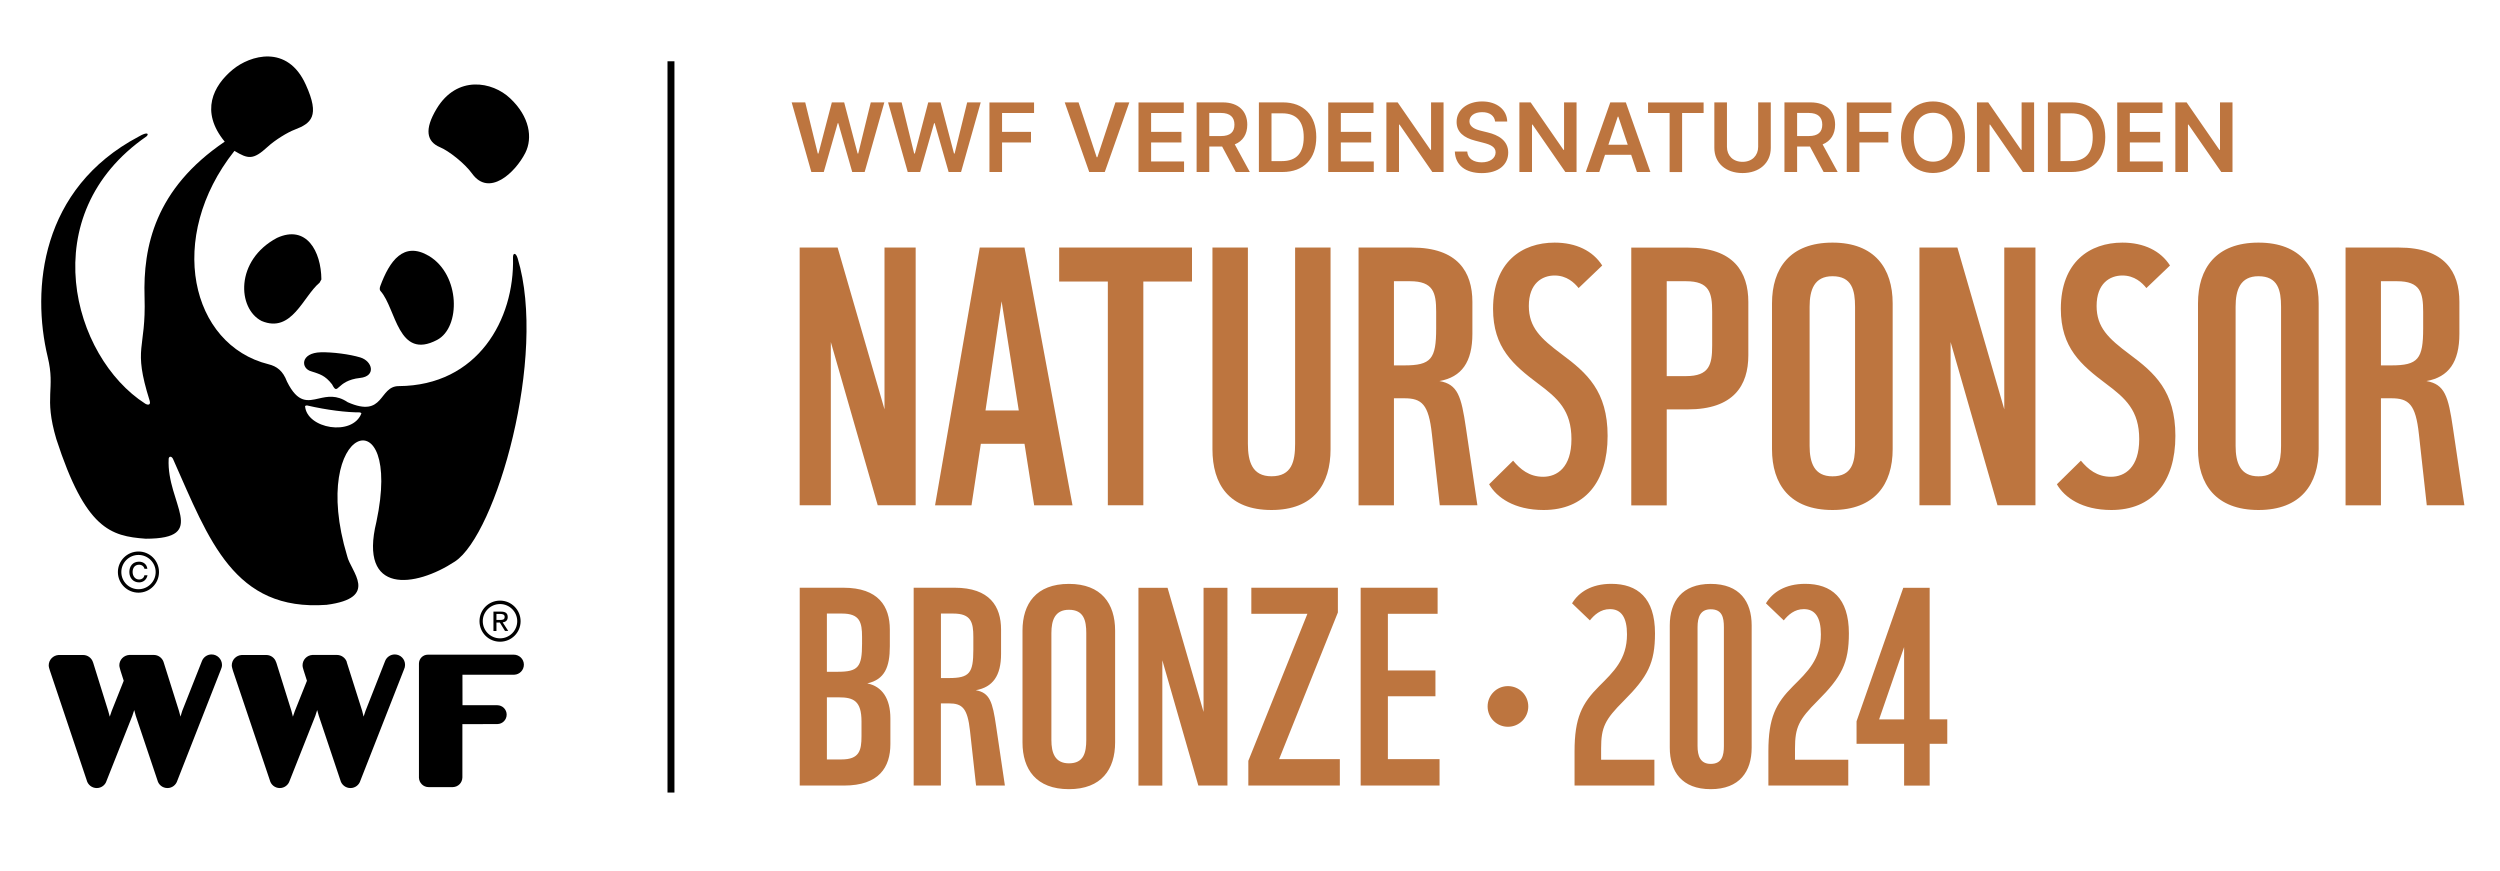
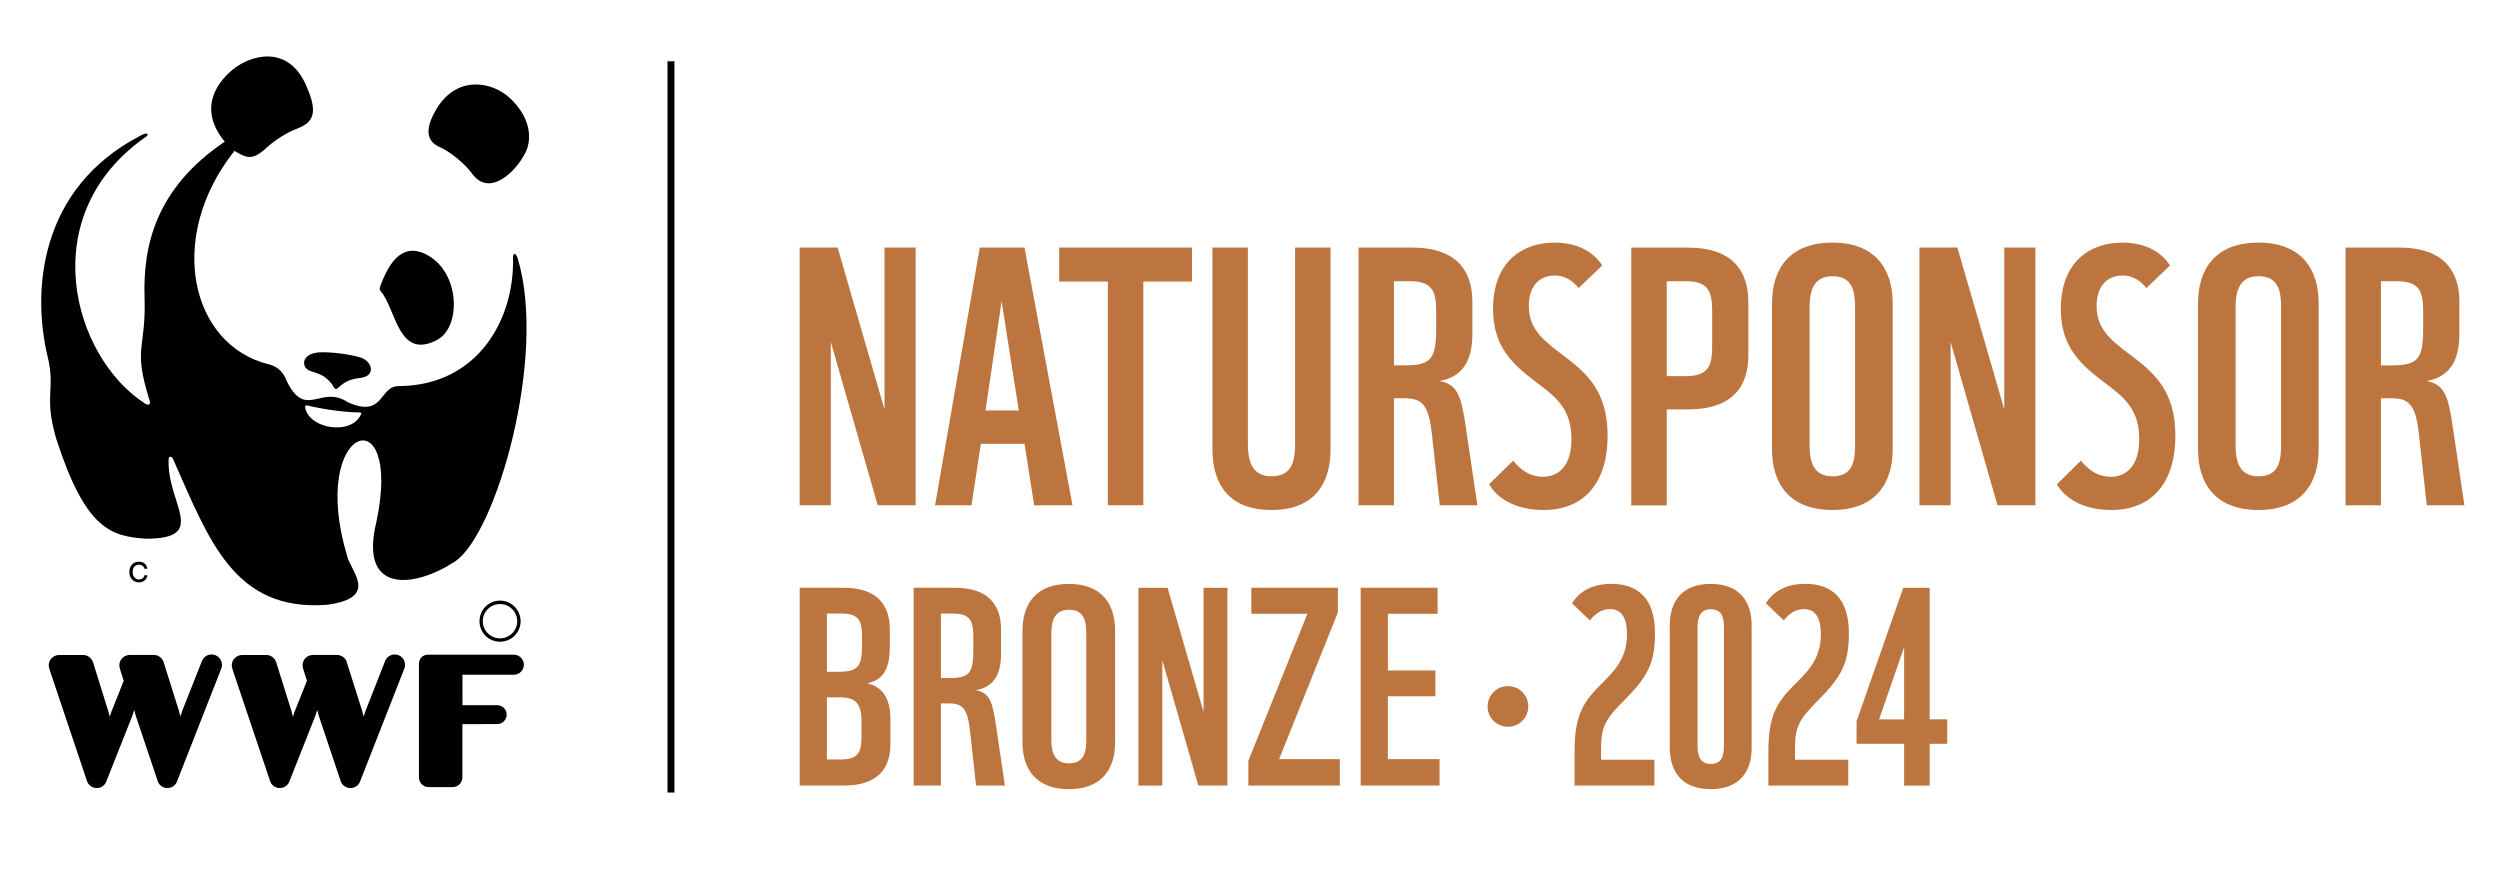
<svg xmlns="http://www.w3.org/2000/svg" version="1.1" id="Layer_1" x="0px" y="0px" viewBox="0 0 450 156.71" style="enable-background:new 0 0 450 156.71;" xml:space="preserve">
  <style type="text/css">
	.st0{fill:#BD753F;}
</style>
  <g>
    <polygon points="121.4,142.66 120.15,142.66 120.15,11.03 121.4,11.03 121.4,142.66  " />
    <path d="M38.08,117.8c-0.8,0-1.48,0.51-1.74,1.21l-3.54,8.96l-0.31,1.02l-0.28-1.04l-2.74-8.71l-0.03-0.08v-0.02   c-0.26-0.73-0.95-1.25-1.75-1.25h-4.42c-0.99,0.06-1.79,0.86-1.79,1.87c0,0.27,0.13,0.62,0.21,0.96l0.58,1.82l-2.17,5.45   l-0.34,1.01l-0.28-1.02l-2.72-8.73l-0.04-0.08v-0.02c-0.25-0.73-0.96-1.25-1.75-1.25h-4.42c-0.98,0.06-1.78,0.86-1.78,1.87   c0,0.27,0.11,0.62,0.22,0.96l6.62,19.72c0.2,0.81,0.94,1.4,1.8,1.4c0.84,0,1.54-0.54,1.77-1.3l4.64-11.7l0.34-1.04l0.28,1.03   l3.9,11.61c0.2,0.81,0.92,1.4,1.8,1.4c0.85,0,1.55-0.56,1.79-1.36l7.84-19.99c0.11-0.25,0.19-0.52,0.19-0.8   C39.96,118.64,39.11,117.8,38.08,117.8" />
    <path d="M71.06,117.8c-0.8,0-1.49,0.51-1.75,1.21l-3.52,8.96l-0.34,1.02l-0.26-1.04l-2.76-8.71l-0.01-0.08v-0.02   c-0.26-0.73-0.96-1.25-1.77-1.25h-4.42c-0.99,0.06-1.77,0.86-1.77,1.87c0,0.27,0.1,0.62,0.21,0.96l0.58,1.82l-2.18,5.45l-0.35,1.01   l-0.26-1.02l-2.73-8.73l-0.05-0.08v-0.02c-0.24-0.73-0.94-1.25-1.74-1.25h-4.43c-1,0.06-1.79,0.86-1.79,1.87   c0,0.27,0.12,0.62,0.21,0.96l6.64,19.72c0.2,0.81,0.92,1.4,1.79,1.4c0.82,0,1.53-0.54,1.77-1.3l4.63-11.7l0.33-1.04l0.29,1.03   l3.89,11.61c0.21,0.81,0.94,1.4,1.81,1.4c0.85,0,1.57-0.56,1.8-1.36l7.84-19.99c0.12-0.25,0.19-0.52,0.19-0.8   C72.93,118.64,72.09,117.8,71.06,117.8" />
    <path d="M92.48,117.84H77.02c-0.9,0-1.61,0.72-1.61,1.62v0.01v3.91V140h0c0.04,0.93,0.8,1.68,1.73,1.68h4.38   c0.95-0.03,1.69-0.78,1.71-1.74v-9.59l6.3-0.02c0.92-0.01,1.67-0.76,1.67-1.7c0-0.92-0.75-1.69-1.7-1.69h-6.25l-0.01-5.49h9.33   c0.96-0.04,1.73-0.83,1.73-1.81C94.3,118.64,93.47,117.84,92.48,117.84" />
    <path d="M68.5,52.39c2.81,3.15,3.12,12.53,10.19,8.79c4.25-2.24,4.19-11.7-1.48-15.11c-4.59-2.71-7.1,0.94-8.76,5.43   C68.32,51.86,68.31,52.21,68.5,52.39" />
-     <path d="M57.52,50.89c-2.96,2.45-4.99,9.17-10.42,6.89c-4.39-2.23-4.81-10.94,2.76-14.96c5.28-2.43,7.95,2.38,7.99,7.48   L57.52,50.89L57.52,50.89z" />
    <path d="M64.81,68.03c2.92-0.3,2.26-3.01,0.05-3.69c-1.97-0.59-4.97-0.97-7.09-0.93c-3.75,0.09-3.66,2.95-1.71,3.44   c1.48,0.49,2.43,0.69,3.71,2.33C60.93,71.44,60.41,68.5,64.81,68.03" />
    <path d="M78.59,19.58c3.67-6.1,10.04-4.92,13.24-1.88c3.52,3.31,4.08,7.12,2.73,9.81c-1.83,3.6-6.53,7.98-9.58,3.74   c-1.35-1.87-4.21-4.1-5.78-4.75C76.8,25.49,76.34,23.32,78.59,19.58" />
    <path d="M65.06,74.39c-1.6,4.23-9.89,2.78-10.15-1.32l0.32-0.1c3.69,0.86,7.21,1.27,9.59,1.26L65.06,74.39L65.06,74.39z    M93.18,46.5c-0.33-1.08-0.87-1.02-0.84-0.13c0.3,11.13-6.35,23.05-20.57,23.13c-3.64,0.01-2.54,5.83-9.18,2.9   c-2.01-1.36-3.67-1.02-5.16-0.68c-2.05,0.47-3.8,0.93-5.77-3.03c-0.74-1.97-1.86-2.76-3.31-3.12   c-14.04-3.48-18.52-22.81-6.15-38.41c2.45,1.46,3.34,1.69,5.95-0.71c1.36-1.26,3.65-2.65,4.89-3.11c2.98-1.14,4.59-2.41,2.01-8.08   c-3.3-7.37-10.06-5.29-13.15-2.74c-3.49,2.88-5.94,7.52-1.45,12.98C27.89,34,25.74,44.42,26.02,53.48   c0.3,9.64-2.17,8.81,0.91,18.62c0.27,0.86-0.33,0.84-0.79,0.56c-13.11-8.4-20.2-33.99,0.23-48.11c0.46-0.41,0.27-0.95-1.41,0.04   C7.28,33.94,5.65,52.06,8.59,64.27c1.43,5.91-0.75,7,1.55,14.77c5.26,16.19,9.75,17.47,16.09,17.93c11.54,0,3.71-6.36,4.13-14.36   c0-0.47,0.57-0.69,0.9,0.27c6.35,14.25,10.83,27.2,27.52,25.99c9.66-1.26,4.3-6.06,3.71-8.78c-7.11-23.58,10.14-29.14,5.26-6.15   c-3.22,13.17,6.97,11.85,14.14,7.13C89.29,96.21,98.54,64.14,93.18,46.5" />
-     <path d="M24.93,99.27c-2.05,0-3.71,1.67-3.71,3.7c0,2.05,1.67,3.71,3.71,3.71c2.05,0,3.69-1.67,3.69-3.71   C28.62,100.94,26.98,99.27,24.93,99.27 M28.02,102.97c0,1.71-1.4,3.09-3.09,3.09c-1.71,0-3.09-1.38-3.09-3.09   c0-1.69,1.38-3.08,3.09-3.08C26.63,99.89,28.02,101.28,28.02,102.97" />
    <path d="M25.99,103.55c-0.07,0.45-0.45,0.76-0.96,0.76c-0.71,0-1.16-0.63-1.16-1.35c0-0.75,0.41-1.31,1.16-1.31   c0.5,0,0.87,0.29,0.97,0.73h0.52c-0.09-0.82-0.73-1.28-1.5-1.28c-1.1,0-1.74,0.8-1.74,1.86c0,1.06,0.69,1.87,1.76,1.87   c0.75,0,1.35-0.49,1.51-1.28H25.99L25.99,103.55z" />
    <path d="M90.01,108.11c-2.06,0-3.7,1.65-3.7,3.7c0,2.06,1.64,3.7,3.7,3.7c2.04,0,3.7-1.64,3.7-3.7   C93.7,109.76,92.04,108.11,90.01,108.11 M93.1,111.81c0,1.71-1.39,3.09-3.09,3.09c-1.72,0-3.11-1.38-3.11-3.09   c0-1.7,1.39-3.08,3.11-3.08C91.7,108.73,93.1,110.11,93.1,111.81" />
-     <path d="M89.36,111.6v-1.09h0.72c0.37,0,0.76,0.1,0.76,0.52c0,0.54-0.39,0.56-0.86,0.56H89.36L89.36,111.6z M89.36,112.06h0.61   l0.93,1.51h0.58l-1-1.54c0.52-0.07,0.91-0.34,0.91-0.95c0-0.7-0.4-0.99-1.22-0.99h-1.35v3.49h0.54V112.06L89.36,112.06z" />
-     <path d="M95.23,24.54v0.12C95.23,24.62,95.23,24.58,95.23,24.54" />
+     <path d="M95.23,24.54v0.12" />
    <path class="st0" d="M156.11,123.01c3.12-0.69,4.06-2.92,4.06-6.68v-3.02c0-4.15-2.03-7.52-8.36-7.52h-7.86v35.61h7.96   c6.33,0,8.36-3.31,8.36-7.47v-4.65C160.26,125.73,158.78,123.55,156.11,123.01L156.11,123.01z M155.17,115.88   c0,4.2-0.69,5.04-4.4,5.04h-1.93v-10.48h2.72c3.21,0,3.61,1.58,3.61,4.2V115.88L155.17,115.88z M155.07,132.5   c0,2.62-0.4,4.2-3.61,4.2h-2.62v-11.18h2.13c2.67,0,4.1,0.64,4.1,4.35V132.5L155.07,132.5z M169.36,141.4v-14.79h1.43   c2.42,0,3.36,0.84,3.81,4.95l1.09,9.84h5.19l-1.58-10.68c-0.64-4.4-1.14-6.03-3.66-6.48c3.07-0.54,4.55-2.62,4.55-6.53v-4.4   c0-4.15-2.03-7.52-8.36-7.52h-7.37v35.61H169.36L169.36,141.4z M169.36,110.44h2.23c3.21,0,3.61,1.58,3.61,4.2v2.32   c0,4.2-0.69,5.09-4.4,5.09h-1.43V110.44L169.36,110.44z M192.41,142.05c5.84,0,8.31-3.56,8.31-8.41v-20.13   c0-4.85-2.47-8.41-8.31-8.41c-5.89,0-8.36,3.56-8.36,8.41v20.13C184.05,138.48,186.52,142.05,192.41,142.05L192.41,142.05z    M192.41,137.4c-2.52,0-3.16-1.88-3.16-4.2v-19.24c0-2.32,0.64-4.2,3.16-4.2c2.67,0,3.12,1.93,3.12,4.2v19.24   C195.52,135.47,195.08,137.4,192.41,137.4L192.41,137.4z M209.22,141.4v-22.55l6.48,22.55h5.24V105.8h-4.3v22.35l-6.48-22.35h-5.24   v35.61H209.22L209.22,141.4z M241.17,141.4v-4.75h-10.93l10.58-26.41v-4.45h-15.58v4.7h10.09l-10.63,26.46v4.45H241.17   L241.17,141.4z M259.12,141.4v-4.75h-9.3v-11.32h8.56v-4.65h-8.56v-10.19h8.95v-4.7h-13.85v35.61H259.12L259.12,141.4z    M271.43,130.82c2.03,0,3.66-1.63,3.66-3.66c0-2.03-1.63-3.66-3.66-3.66s-3.66,1.63-3.66,3.66   C267.77,129.19,269.4,130.82,271.43,130.82L271.43,130.82z M297.79,141.4v-4.65h-9.59v-2.03c0-3.81,0.69-5.19,4.06-8.56   c4.35-4.35,5.64-6.82,5.64-12.17c0-6.38-3.17-8.9-7.86-8.9c-3.61,0-5.89,1.53-7.07,3.51l3.21,3.07c0.79-0.99,1.93-2.03,3.61-2.03   c2.03,0,3.07,1.48,3.07,4.55c0,4.5-2.47,6.78-4.99,9.3c-3.12,3.12-4.45,5.69-4.45,11.77v6.13H297.79L297.79,141.4z M307.93,142.05   c5.19,0,7.37-3.17,7.37-7.47v-22.01c0-4.3-2.18-7.47-7.37-7.47c-5.19,0-7.37,3.17-7.37,7.47v22.01   C300.56,138.88,302.73,142.05,307.93,142.05L307.93,142.05z M307.93,137.5c-1.88,0-2.37-1.43-2.37-3.21v-21.41   c0-1.78,0.49-3.21,2.37-3.21c2.03,0,2.37,1.43,2.37,3.21v21.41C310.3,136.01,309.95,137.5,307.93,137.5L307.93,137.5z    M332.69,141.4v-4.65h-9.59v-2.03c0-3.81,0.69-5.19,4.06-8.56c4.35-4.35,5.64-6.82,5.64-12.17c0-6.38-3.17-8.9-7.86-8.9   c-3.61,0-5.89,1.53-7.07,3.51l3.21,3.07c0.79-0.99,1.93-2.03,3.61-2.03c2.03,0,3.07,1.48,3.07,4.55c0,4.5-2.47,6.78-5,9.3   c-3.12,3.12-4.45,5.69-4.45,11.77v6.13H332.69L332.69,141.4z M347.34,141.4v-7.52h3.17v-4.4h-3.17V105.8h-4.75l-8.41,24.03v4.06   h8.56v7.52H347.34L347.34,141.4z M342.74,116.48v13.01h-4.5L342.74,116.48L342.74,116.48z" />
    <path class="st0" d="M149.55,90.96V61.57l8.44,29.38h6.83v-46.4h-5.61v29.13l-8.44-29.13h-6.83v46.4H149.55L149.55,90.96z    M174.87,90.96l1.68-11.08h7.86l1.74,11.08h6.9l-8.64-46.4h-8.05l-8.05,46.4H174.87L174.87,90.96z M180.29,54.23l3.09,19.65h-5.99   L180.29,54.23L180.29,54.23z M205.8,90.96V50.68h8.76v-6.12h-23.91v6.12h8.76v40.27H205.8L205.8,90.96z M228.87,91.8   c7.6,0,10.63-4.64,10.63-10.95V44.56h-6.38v35.31c0,3.16-0.58,5.86-4.25,5.86c-3.48,0-4.25-2.64-4.25-5.86V44.56h-6.38v36.28   C218.24,87.16,221.2,91.8,228.87,91.8L228.87,91.8z M250.91,90.96V71.69h1.87c3.16,0,4.38,1.1,4.96,6.44l1.42,12.82h6.77   l-2.06-13.92c-0.84-5.74-1.48-7.86-4.77-8.44c3.99-0.71,5.93-3.41,5.93-8.51v-5.73c0-5.41-2.64-9.79-10.89-9.79h-9.6v46.4H250.91   L250.91,90.96z M250.91,50.62h2.9c4.19,0,4.7,2.06,4.7,5.48v3.03c0,5.48-0.9,6.64-5.73,6.64h-1.87V50.62L250.91,50.62z    M277.84,91.8c7.41,0,11.53-5.03,11.53-13.34c0-8.05-3.74-11.34-8.25-14.69c-3.8-2.84-5.93-4.83-5.93-8.7   c0-4.06,2.38-5.48,4.64-5.48c2.19,0,3.54,1.29,4.32,2.26l4.25-4.06c-1.68-2.64-4.7-4.12-8.57-4.12c-5.86,0-11.08,3.48-11.08,11.92   c0,7.02,3.67,10.12,8.12,13.47c3.54,2.64,5.99,4.83,5.99,9.99c0,5.09-2.58,6.77-5.09,6.77c-2.51,0-4.12-1.35-5.41-2.9l-4.32,4.25   C269.4,89.54,272.56,91.8,277.84,91.8L277.84,91.8z M300.01,90.96V73.69h3.8c8.25,0,10.89-4.32,10.89-9.73v-9.6   c0-5.41-2.64-9.79-10.89-9.79h-10.18v46.4H300.01L300.01,90.96z M300.01,50.62h3.48c4.19,0,4.7,2.06,4.7,5.48v6.12   c0,3.42-0.52,5.48-4.7,5.48h-3.48V50.62L300.01,50.62z M329.85,91.8c7.6,0,10.83-4.64,10.83-10.95V54.62   c0-6.31-3.22-10.95-10.83-10.95c-7.67,0-10.89,4.64-10.89,10.95v26.23C318.96,87.16,322.18,91.8,329.85,91.8L329.85,91.8z    M329.85,85.74c-3.29,0-4.12-2.45-4.12-5.48V55.2c0-3.03,0.84-5.48,4.12-5.48c3.48,0,4.06,2.51,4.06,5.48v25.07   C333.91,83.23,333.33,85.74,329.85,85.74L329.85,85.74z M351.11,90.96V61.57l8.44,29.38h6.83v-46.4h-5.61v29.13l-8.44-29.13h-6.83   v46.4H351.11L351.11,90.96z M380.04,91.8c7.41,0,11.53-5.03,11.53-13.34c0-8.05-3.74-11.34-8.25-14.69   c-3.8-2.84-5.93-4.83-5.93-8.7c0-4.06,2.38-5.48,4.64-5.48c2.19,0,3.54,1.29,4.32,2.26l4.25-4.06c-1.68-2.64-4.7-4.12-8.57-4.12   c-5.86,0-11.08,3.48-11.08,11.92c0,7.02,3.67,10.12,8.12,13.47c3.54,2.64,5.99,4.83,5.99,9.99c0,5.09-2.58,6.77-5.09,6.77   c-2.51,0-4.12-1.35-5.41-2.9l-4.32,4.25C371.6,89.54,374.76,91.8,380.04,91.8L380.04,91.8z M406.53,91.8   c7.6,0,10.83-4.64,10.83-10.95V54.62c0-6.31-3.22-10.95-10.83-10.95c-7.67,0-10.89,4.64-10.89,10.95v26.23   C395.64,87.16,398.86,91.8,406.53,91.8L406.53,91.8z M406.53,85.74c-3.29,0-4.12-2.45-4.12-5.48V55.2c0-3.03,0.84-5.48,4.12-5.48   c3.48,0,4.06,2.51,4.06,5.48v25.07C410.59,83.23,410.01,85.74,406.53,85.74L406.53,85.74z M428.57,90.96V71.69h1.87   c3.16,0,4.38,1.1,4.96,6.44l1.42,12.82h6.77l-2.06-13.92c-0.84-5.74-1.48-7.86-4.77-8.44c4-0.71,5.93-3.41,5.93-8.51v-5.73   c0-5.41-2.64-9.79-10.89-9.79h-9.6v46.4H428.57L428.57,90.96z M428.57,50.62h2.9c4.19,0,4.7,2.06,4.7,5.48v3.03   c0,5.48-0.9,6.64-5.73,6.64h-1.87V50.62L428.57,50.62z" />
-     <path class="st0" d="M146.04,30.96h2.24l2.51-8.79h0.1l2.51,8.79h2.24l3.54-12.53h-2.44l-2.26,9.21h-0.11l-2.42-9.21h-2.22   l-2.41,9.21h-0.12l-2.26-9.21h-2.44L146.04,30.96L146.04,30.96z M163.39,30.96h2.24l2.51-8.79h0.1l2.51,8.79h2.24l3.54-12.53h-2.44   l-2.26,9.21h-0.11l-2.42-9.21h-2.22l-2.41,9.21h-0.12l-2.26-9.21h-2.44L163.39,30.96L163.39,30.96z M178.1,30.96h2.27v-5.32h5.21   v-1.9h-5.21v-3.4h5.76v-1.9h-8.03V30.96L178.1,30.96z M194.14,18.43h-2.49l4.41,12.53h2.8l4.42-12.53h-2.5l-3.25,9.86h-0.13   L194.14,18.43L194.14,18.43z M204.93,30.96h8.2v-1.9h-5.93v-3.42h5.46v-1.9h-5.46v-3.4h5.88v-1.9h-8.15V30.96L204.93,30.96z    M215.4,30.96h2.27v-4.59h2.31l2.46,4.59h2.53l-2.71-4.97c1.47-0.59,2.25-1.85,2.25-3.55c0-2.39-1.54-4.01-4.42-4.01h-4.7V30.96   L215.4,30.96z M217.67,24.49v-4.16h2.08c1.69,0,2.45,0.78,2.45,2.11c0,1.33-0.76,2.05-2.44,2.05H217.67L217.67,24.49z    M230.85,30.96c3.82,0,6.08-2.36,6.08-6.28c0-3.9-2.26-6.25-6-6.25h-4.33v12.53H230.85L230.85,30.96z M228.87,29v-8.6h1.93   c2.54,0,3.87,1.42,3.87,4.29c0,2.88-1.33,4.31-3.94,4.31H228.87L228.87,29z M239.08,30.96h8.2v-1.9h-5.93v-3.42h5.46v-1.9h-5.46   v-3.4h5.88v-1.9h-8.15V30.96L239.08,30.96z M259.85,18.43h-2.26v8.54h-0.11l-5.9-8.54h-2.03v12.53h2.27v-8.53h0.1l5.9,8.53h2.02   V18.43L259.85,18.43z M269.12,21.88h2.18c-0.04-2.12-1.85-3.62-4.51-3.62c-2.63,0-4.61,1.48-4.6,3.7c0,1.8,1.28,2.83,3.34,3.36   l1.43,0.37c1.35,0.34,2.25,0.76,2.25,1.74c-0.01,1.07-1.02,1.79-2.5,1.79c-1.42,0-2.52-0.64-2.61-1.95h-2.23   c0.09,2.49,1.95,3.89,4.86,3.89c3,0,4.75-1.5,4.75-3.71c-0.01-2.17-1.8-3.16-3.68-3.61l-1.17-0.29c-1.03-0.24-2.14-0.68-2.13-1.73   c0.01-0.94,0.85-1.63,2.27-1.63C268.11,20.18,269,20.81,269.12,21.88L269.12,21.88z M283.79,18.43h-2.26v8.54h-0.11l-5.9-8.54   h-2.03v12.53h2.27v-8.53h0.1l5.9,8.53h2.02V18.43L283.79,18.43z M287.87,30.96l1.03-3.09h4.71l1.04,3.09h2.42l-4.42-12.53h-2.8   l-4.41,12.53H287.87L287.87,30.96z M289.51,26.05l1.69-5.05h0.1l1.69,5.05H289.51L289.51,26.05z M296.66,20.34h3.87v10.63h2.25   V20.34h3.87v-1.9h-10V20.34L296.66,20.34z M316.47,18.43v8c0,1.57-1.1,2.7-2.81,2.7c-1.73,0-2.81-1.13-2.81-2.7v-8h-2.27v8.19   c0,2.69,2.02,4.53,5.08,4.53c3.05,0,5.08-1.84,5.08-4.53v-8.19H316.47L316.47,18.43z M321.21,30.96h2.27v-4.59h2.31l2.46,4.59h2.53   l-2.71-4.97c1.47-0.59,2.25-1.85,2.25-3.55c0-2.39-1.54-4.01-4.42-4.01h-4.7V30.96L321.21,30.96z M323.48,24.49v-4.16h2.08   c1.69,0,2.45,0.78,2.45,2.11c0,1.33-0.76,2.05-2.44,2.05H323.48L323.48,24.49z M332.42,30.96h2.27v-5.32h5.21v-1.9h-5.21v-3.4h5.76   v-1.9h-8.03V30.96L332.42,30.96z M353.7,24.7c0-4.05-2.47-6.44-5.76-6.44c-3.29,0-5.76,2.39-5.76,6.44c0,4.04,2.47,6.44,5.76,6.44   C351.23,31.13,353.7,28.75,353.7,24.7L353.7,24.7z M351.42,24.7c0,2.85-1.43,4.4-3.47,4.4c-2.04,0-3.48-1.55-3.48-4.4   s1.44-4.4,3.48-4.4C349.99,20.3,351.42,21.85,351.42,24.7L351.42,24.7z M366.15,18.43h-2.26v8.54h-0.11l-5.9-8.54h-2.03v12.53h2.27   v-8.53h0.1l5.9,8.53h2.02V18.43L366.15,18.43z M372.87,30.96c3.82,0,6.08-2.36,6.08-6.28c0-3.9-2.26-6.25-6-6.25h-4.33v12.53   H372.87L372.87,30.96z M370.89,29v-8.6h1.93c2.55,0,3.87,1.42,3.87,4.29c0,2.88-1.33,4.31-3.94,4.31H370.89L370.89,29z    M381.1,30.96h8.2v-1.9h-5.93v-3.42h5.46v-1.9h-5.46v-3.4h5.88v-1.9h-8.15V30.96L381.1,30.96z M401.86,18.43h-2.26v8.54h-0.11   l-5.9-8.54h-2.03v12.53h2.27v-8.53h0.1l5.9,8.53h2.02V18.43L401.86,18.43z" />
  </g>
</svg>